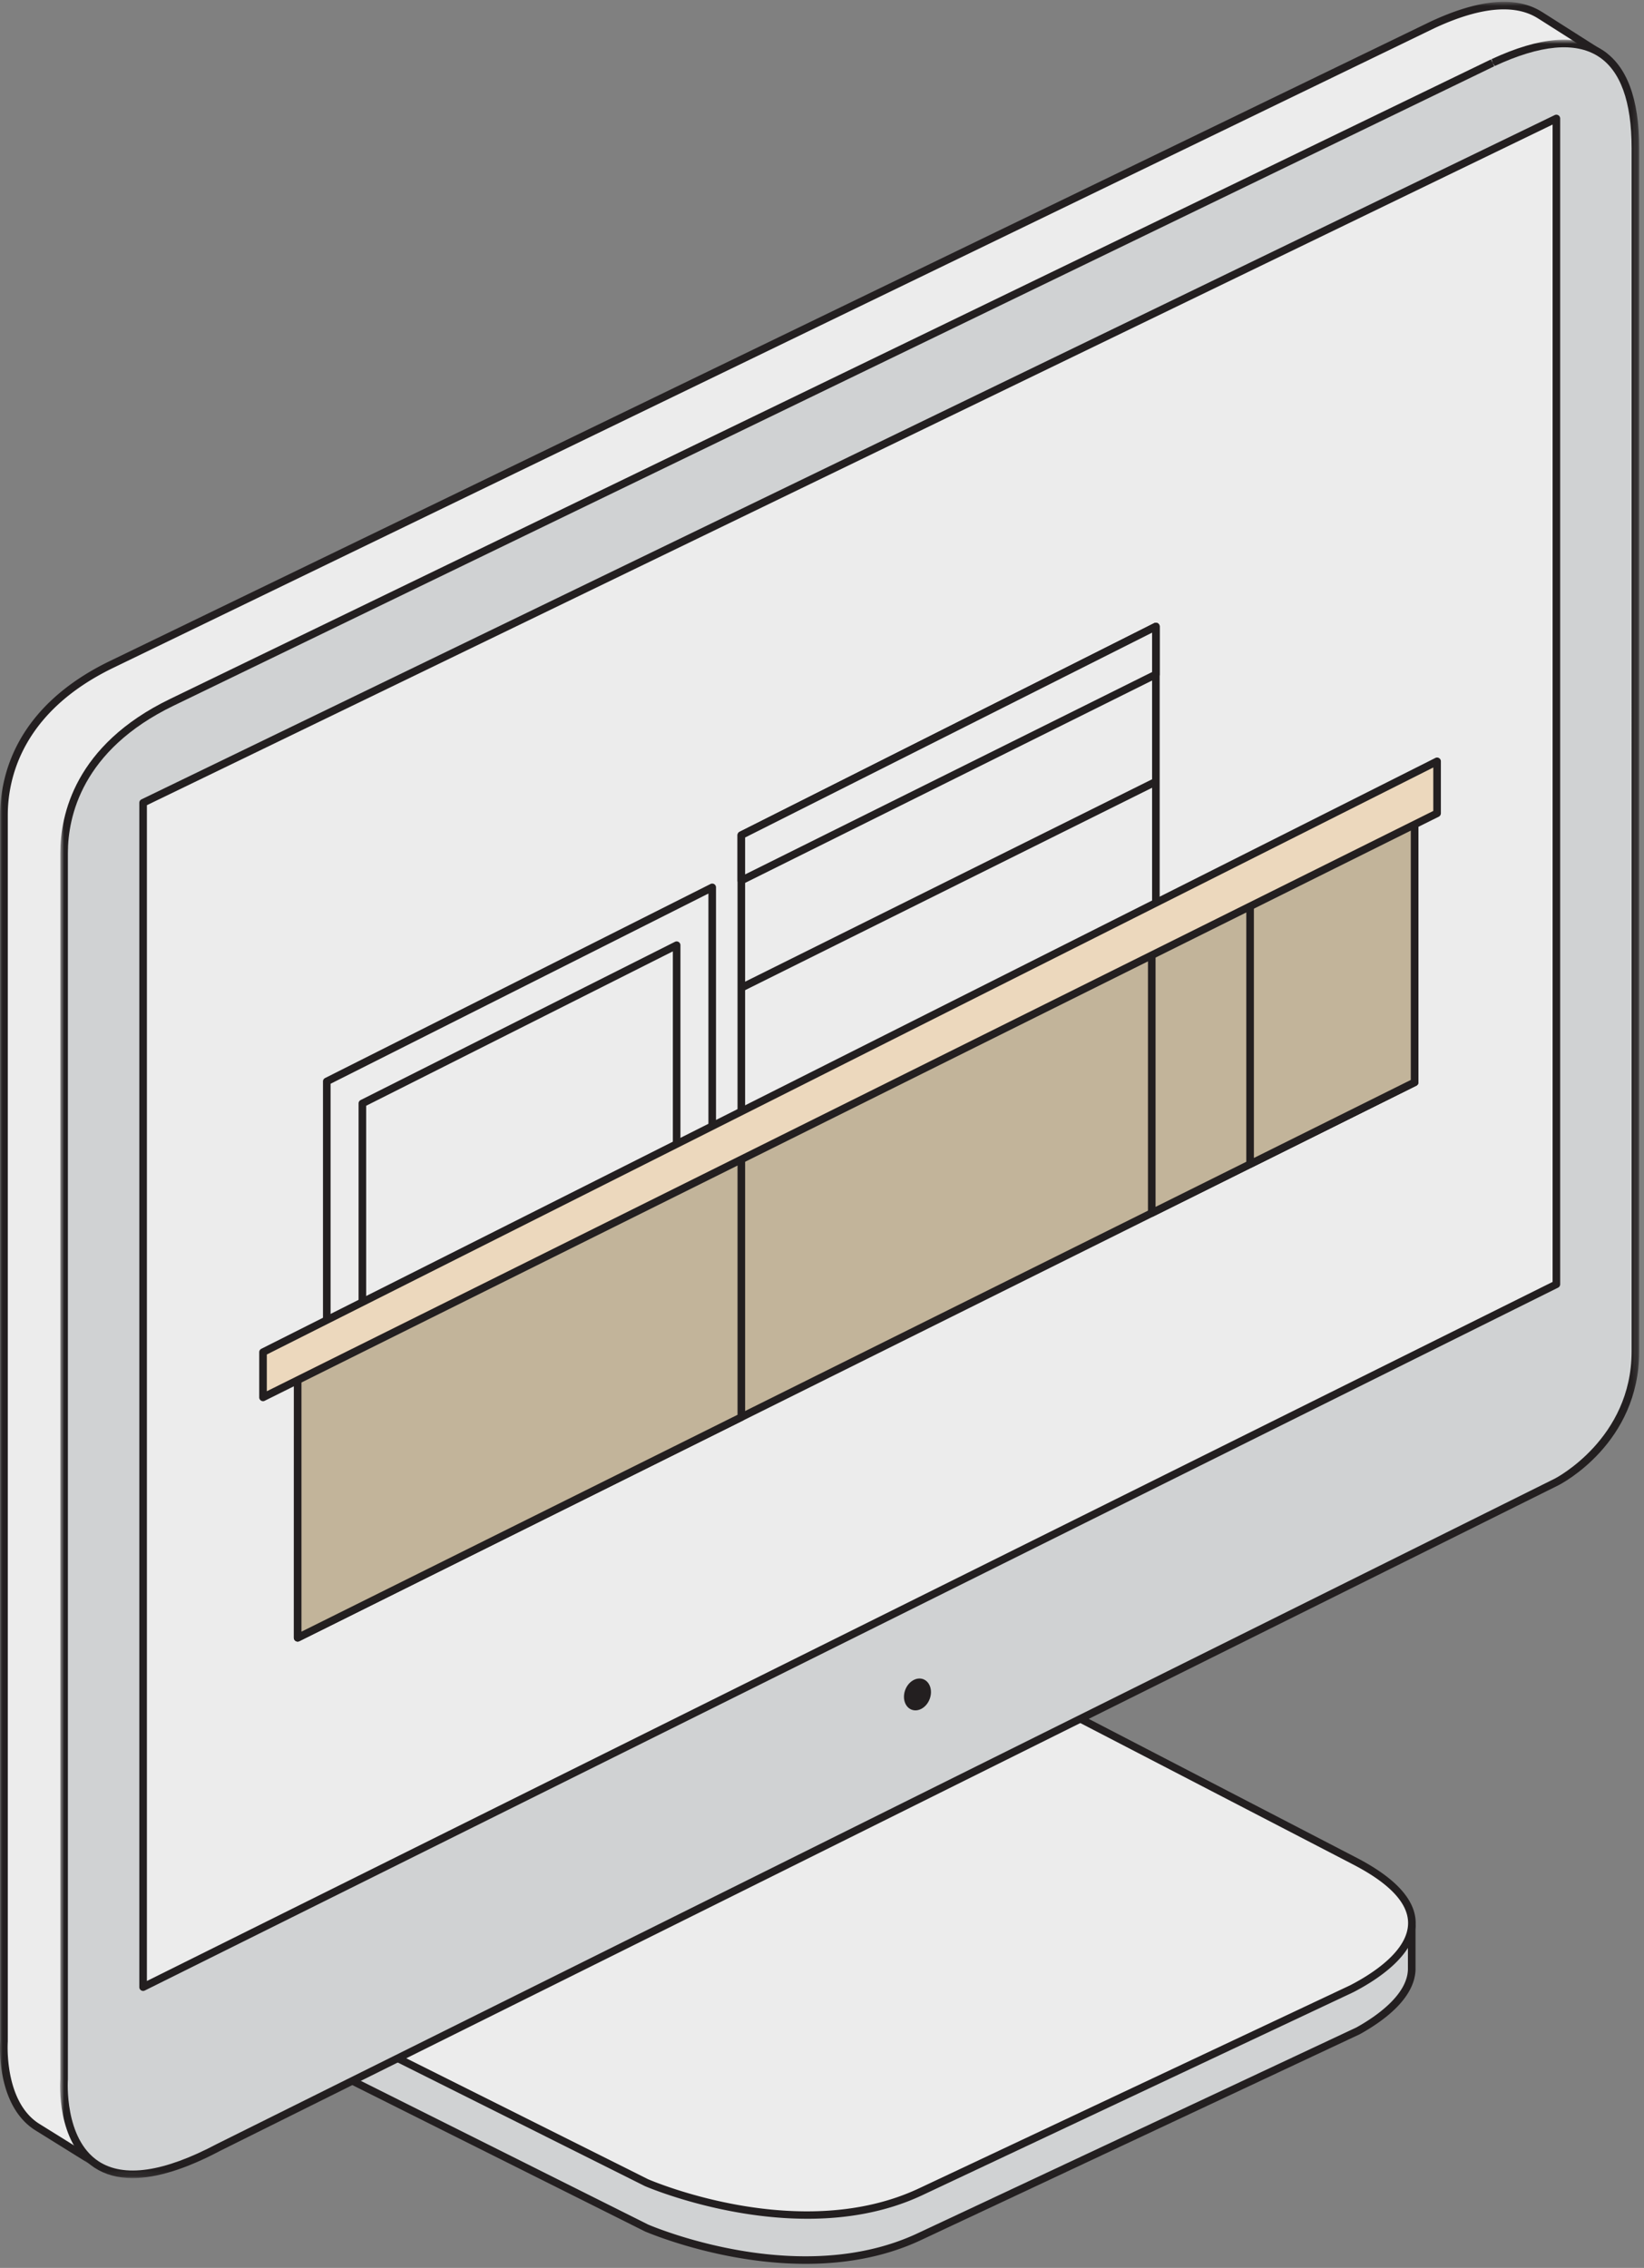
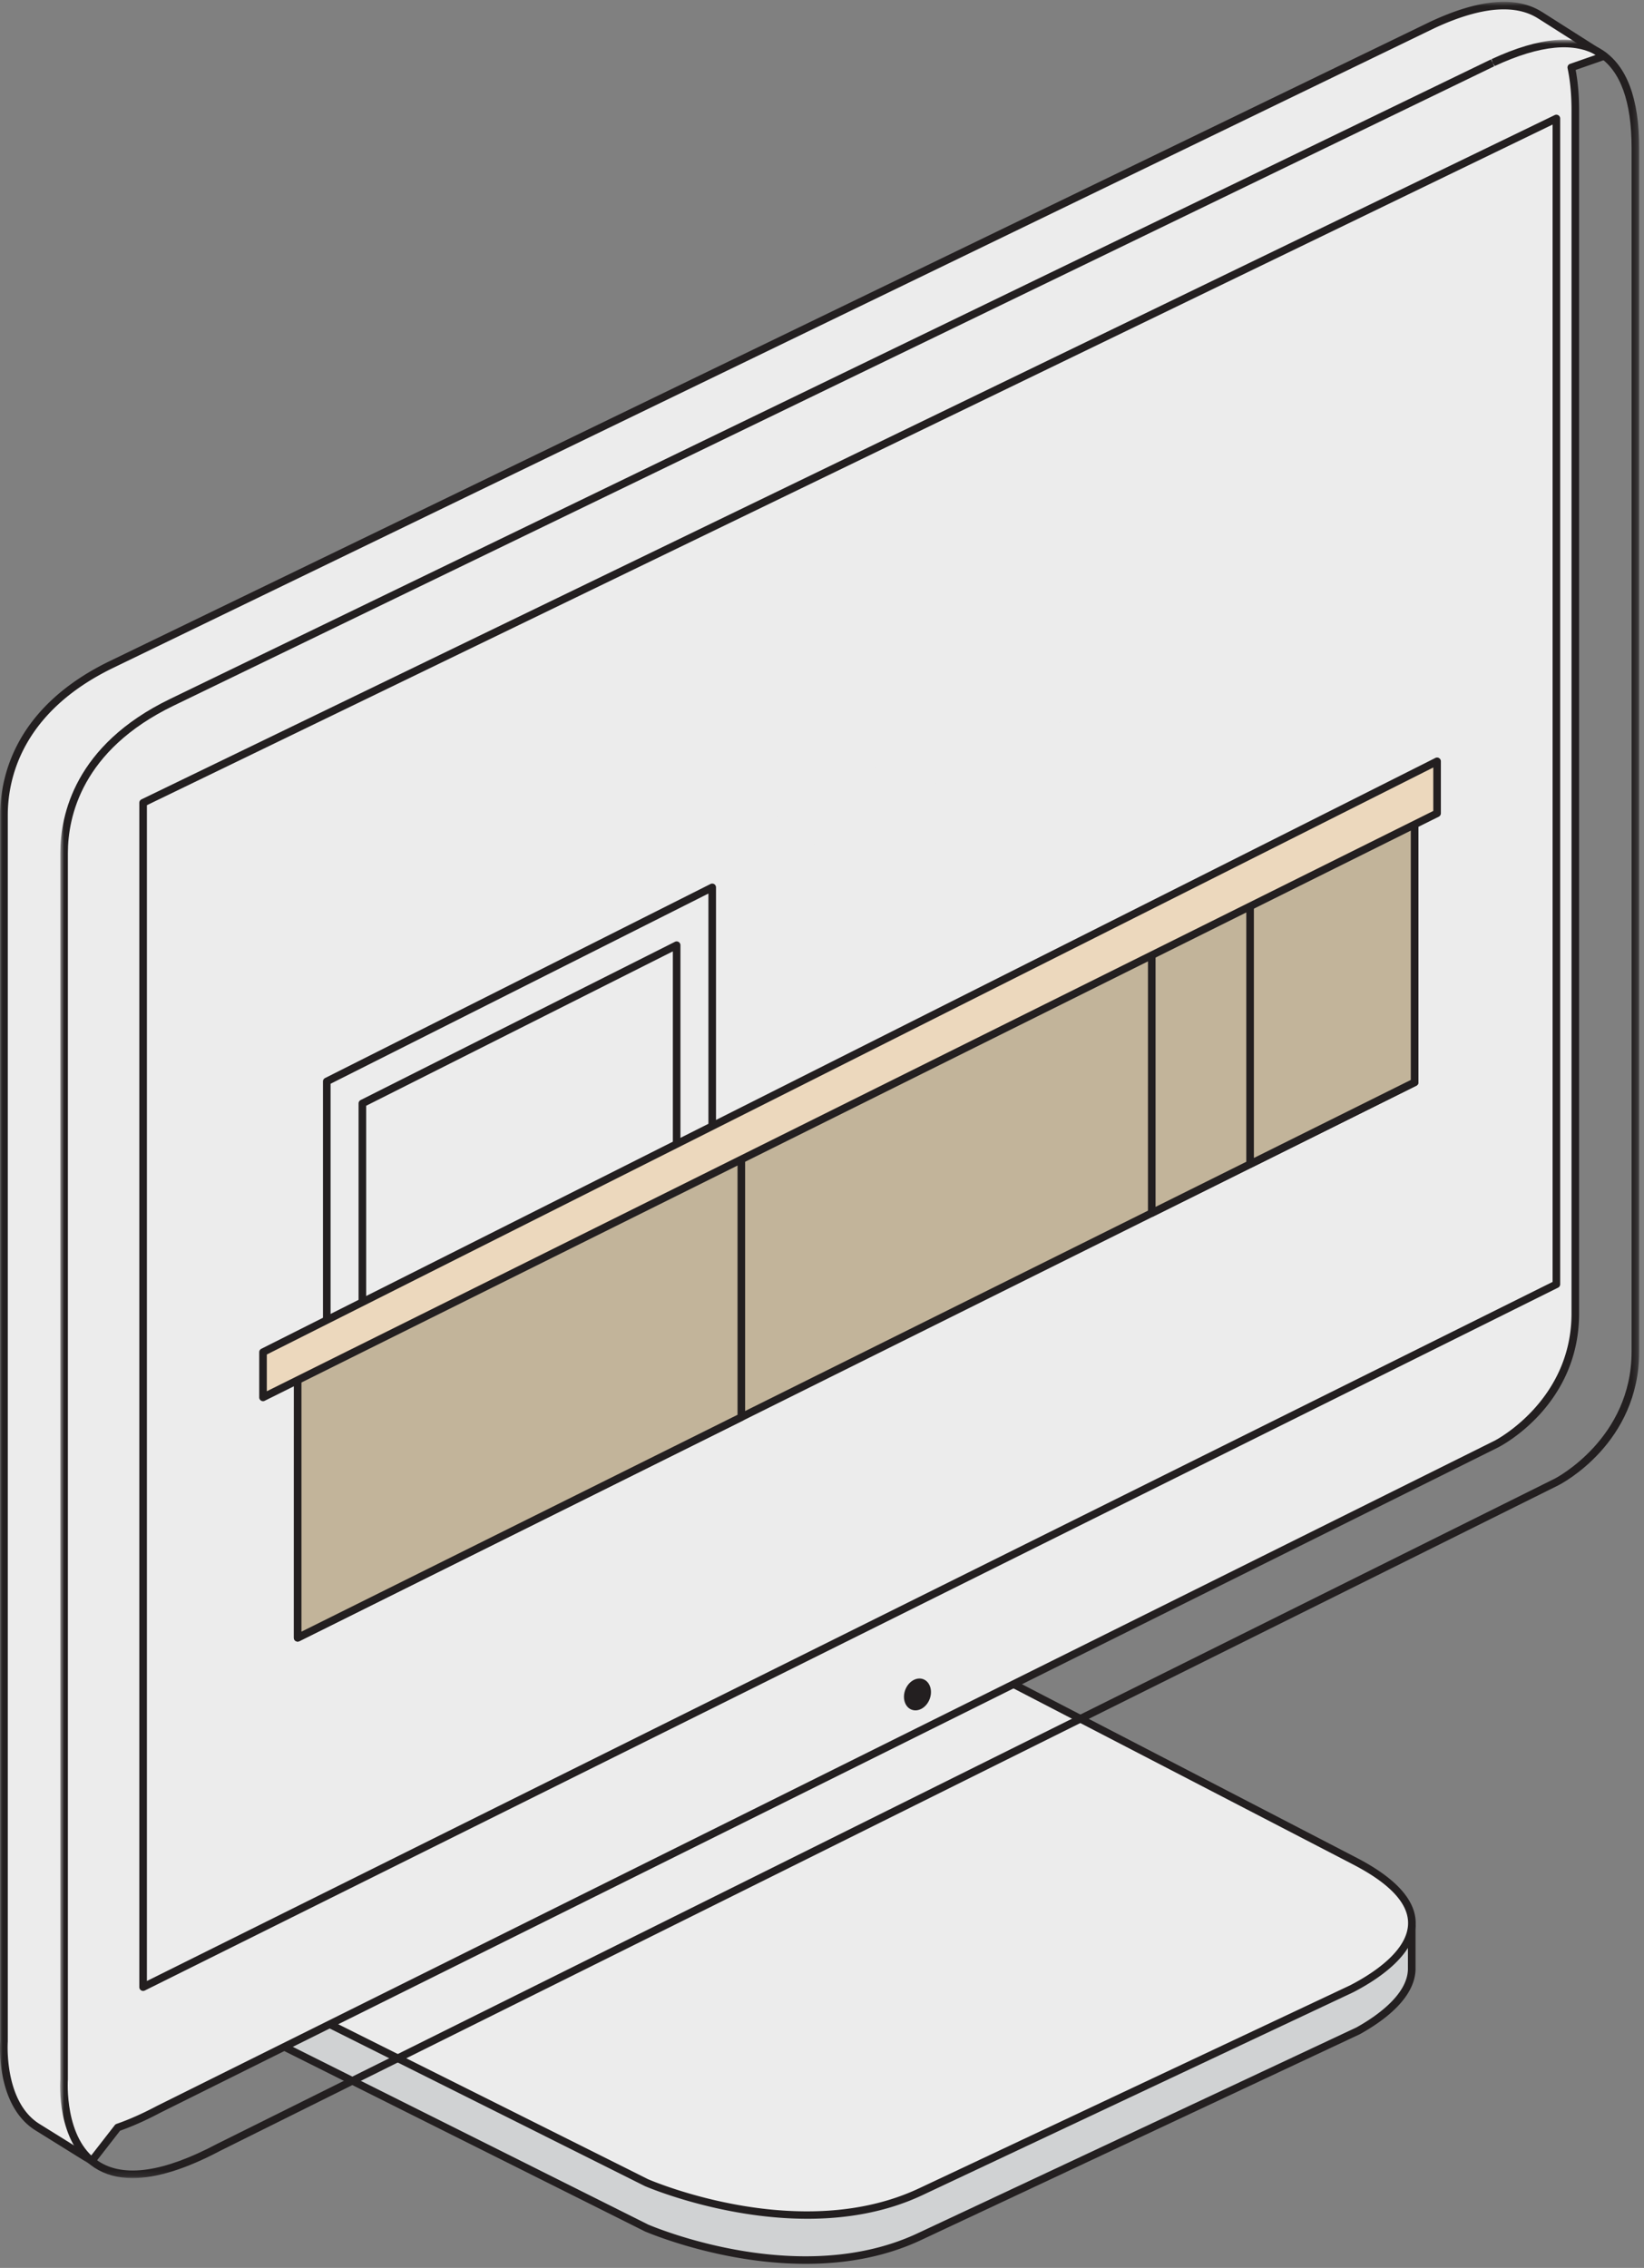
<svg xmlns="http://www.w3.org/2000/svg" xmlns:xlink="http://www.w3.org/1999/xlink" width="303" height="418" viewBox="0 0 303 418">
  <rect x="0" y="0" width="303" height="418" fill="#808080" stroke="none" />
  <defs>
    <path id="a" d="M0 .747h296.37V399.4H0z" />
    <path id="c" d="M291.791 394.864V.733H.755v394.131z" />
  </defs>
  <g fill="none" fill-rule="evenodd">
    <path d="M248.128 347.016l-96.002 25.235-113.065-17.02v15.352l80.083 40.056c2.521 1.06 28.896 11.686 50.342 1.585.613-.287 50.45-23.67 80.81-37.912 4.032-2.243 9.759-6.307 9.894-11.305v-7.994l-12.062-7.997z" fill="#D0D2D3" />
    <path d="M39.759 370.15l79.698 39.862c2.834 1.19 28.669 11.5 49.732 1.58l80.81-37.912c3.464-1.928 9.363-5.913 9.49-10.692l.003-7.6-11.488-7.615-95.702 25.155a.704.704 0 0 1-.28.017L39.76 356.046v14.103zm108.735 47.102c-14.8 0-27.624-5.13-29.622-5.969l-80.125-40.075a.7.7 0 0 1-.387-.625v-15.35c0-.202.09-.395.243-.53a.708.708 0 0 1 .562-.161l112.92 16.998 95.865-25.2a.666.666 0 0 1 .564.093l12.062 7.997a.698.698 0 0 1 .315.583v7.992c-.142 5.221-5.655 9.36-10.256 11.92l-80.852 37.933c-6.917 3.258-14.322 4.394-21.289 4.394z" fill="#231F20" />
    <path d="M249.362 342.849l-.012-.007-85.08-44.114L39.06 362.234l80.08 40.054v-.002s27.998 12.285 50.539 1.684l79.444-37.415c6.538-3.374 21.18-13.038.24-23.706" fill="#ECECEC" />
    <path d="M119.434 401.651c1.259.542 28.228 11.894 49.946 1.688l79.445-37.418c3.985-2.055 10.707-6.307 10.695-11.5-.011-3.73-3.535-7.414-10.476-10.949a.483.483 0 0 1-.075-.044l-84.702-43.913-123.65 62.713 78.817 39.423zm29.38 7.294c-15.978 0-29.757-5.933-29.955-6.02L38.748 362.86a.701.701 0 0 1-.005-1.25l125.211-63.507c.2-.1.438-.1.639.002l85.08 44.114c0 .002.005.005.007.005 7.444 3.794 11.225 7.896 11.239 12.192.014 5.942-7.184 10.544-11.474 12.763l-79.47 37.427c-6.841 3.217-14.211 4.34-21.161 4.34z" fill="#231F20" />
    <path d="M295.671 10.317l-11.763-7.479-.005.005c-6.824-4.412-17.012.408-19.888 1.743L20.58 122.454c-.012.005-.021.01-.033.014C5.237 129.884.736 140.962.736 150.214v226.063s-.842 11.24 6.02 15.69l10.155 6.32 4.795-6.165c2.258-.786 4.75-1.873 7.516-3.34l246.575-122.63c.254-.128 14.542-7.461 14.542-24.065V20.297c0-3.067-.273-5.652-.74-7.866l6.072-2.114z" fill="#ECECEC" />
    <g transform="translate(0 -.413)">
      <mask id="b" fill="#fff">
        <use xlink:href="#a" />
      </mask>
      <path d="M277.152 2.14c-3.539 0-7.797 1.15-12.743 3.448L20.883 123.498c-16.923 8.195-19.447 20.515-19.447 27.13v226.06c-.01.162-.728 10.937 5.7 15.104l9.61 5.983 4.408-5.67a.723.723 0 0 1 .321-.231c2.32-.805 4.816-1.916 7.42-3.297l246.592-122.638c.138-.072 14.153-7.336 14.153-23.438V20.711c0-2.847-.245-5.444-.725-7.721a.698.698 0 0 1 .454-.805l4.706-1.638-10.465-6.655a.63.63 0 0 1-.086-.049c-1.76-1.136-3.888-1.703-6.372-1.703M16.912 399.4a.706.706 0 0 1-.368-.105l-10.156-6.32C-.753 388.345.004 377.112.04 376.636L.037 150.628c0-6.944 2.625-19.861 20.205-28.375L263.71 4.368c8.943-4.156 15.8-4.73 20.492-1.75a.397.397 0 0 1 .082.044l11.76 7.479a.695.695 0 0 1 .322.67.705.705 0 0 1-.466.58l-5.496 1.914c.42 2.221.634 4.71.634 7.406V242.5c0 16.956-14.318 24.381-14.926 24.689L29.532 389.82c-2.577 1.368-5.07 2.483-7.402 3.307l-4.666 6.006a.7.7 0 0 1-.552.268" fill="#231F20" mask="url(#b)" />
    </g>
-     <path d="M275.093 11.584L31.658 129.452c-.012.005-.021.012-.033.014-15.31 7.415-19.811 18.494-19.811 27.746v226.062S9.658 412.016 40.3 395.78L286.875 273.15c.254-.128 14.541-7.462 14.541-24.066V27.294c0-28.173-21.883-17.773-26.323-15.71" fill="#D0D2D3" />
    <g transform="translate(10.323 6.587)">
      <mask id="d" fill="#fff">
        <use xlink:href="#c" />
      </mask>
      <path d="M264.77 4.997l.303.632L21.64 123.495c-16.926 8.197-19.45 20.515-19.45 27.13v226.063c-.01.158-.727 10.899 5.668 15.085 4.678 3.052 12.008 1.98 21.793-3.2l246.59-122.637c.138-.07 14.153-7.334 14.153-23.438V20.708c0-8.608-2.072-14.297-6.155-16.908-4.259-2.714-10.673-2.12-19.066 1.78l-.403-.583zM14.12 394.864c-2.725 0-5.074-.639-7.032-1.922C.004 388.298.76 377.11.794 376.634V150.625c0-6.942 2.624-19.861 20.205-28.376L264.464 4.365c.005 0 .007 0 .012-.003l.294.635-.187-.686c8.855-4.114 15.724-4.685 20.408-1.69 4.513 2.885 6.802 8.968 6.802 18.086v221.79c0 16.96-14.316 24.382-14.927 24.69L30.287 389.82c-6.34 3.36-11.75 5.044-16.166 5.044z" fill="#231F20" mask="url(#d)" />
    </g>
-     <path fill="#ECECEC" d="M286.852 21.84v214.865L26.377 366.249V147.966z" />
    <path d="M27.076 148.405V365.12l259.077-128.849V22.956L27.076 148.405zm-.699 218.545a.7.7 0 0 1-.7-.7V147.966c0-.27.155-.513.395-.632L286.547 21.208a.703.703 0 0 1 1.004.632v214.865a.697.697 0 0 1-.389.626L26.687 366.877a.68.68 0 0 1-.31.073z" fill="#231F20" />
    <path fill="#ECECEC" d="M131.267 163.554v48.295l-71.038 35.329v-47.86z" />
    <path d="M60.928 199.75v46.298l69.639-34.632V164.69l-69.639 35.06zm-.7 48.127a.702.702 0 0 1-.7-.7l.002-47.859c0-.264.149-.504.384-.623l71.037-35.765a.705.705 0 0 1 .681.025.703.703 0 0 1 .333.598v48.297c0 .266-.149.507-.387.626l-71.04 35.329a.68.68 0 0 1-.31.072z" fill="#231F20" />
    <path fill="#ECECEC" d="M124.71 174.21v39.378L66.786 242.4v-39.025z" />
    <path d="M67.486 203.806v37.464l56.526-28.115v-37.809l-56.526 28.46zm-.7 39.293a.702.702 0 0 1-.7-.7l.001-39.025c0-.263.15-.504.385-.623l57.924-29.164a.7.7 0 0 1 1.014.623v39.377a.7.7 0 0 1-.39.628l-57.923 28.812a.68.68 0 0 1-.31.072z" fill="#231F20" />
    <path fill="#C2B49A" d="M260.719 150.374v49.105L54.863 301.863v-47.861z" />
    <path d="M55.561 254.433v46.3l204.46-101.687V151.51L55.56 254.433zm-.7 48.13a.702.702 0 0 1-.7-.7L54.165 254c0-.264.149-.504.384-.623L260.405 149.75a.706.706 0 0 1 .681.026.7.7 0 0 1 .331.597v49.105c0 .268-.15.509-.387.628L55.172 302.49a.68.68 0 0 1-.31.072z" fill="#231F20" />
    <path fill="#C2B49A" d="M136.633 212.84v48.357l-81.77 40.665v-47.86z" />
    <path d="M55.561 254.433v46.3l80.372-39.97v-46.788l-80.372 40.458zm-.7 48.13a.702.702 0 0 1-.7-.7L54.165 254c0-.264.149-.504.384-.623l81.77-41.162a.7.7 0 0 1 1.014.625v48.354c0 .268-.149.508-.386.627L55.172 302.49a.68.68 0 0 1-.31.072z" fill="#231F20" />
    <path fill="#C2B49A" d="M212.278 174.76l48.44-24.386v49.105l-48.44 24.094z" />
    <path d="M212.977 175.19v47.253l47.044-23.396V151.51l-47.044 23.68zm-.7 49.082a.7.7 0 0 1-.7-.7l.001-48.813c0-.264.15-.504.385-.623l48.443-24.386a.706.706 0 0 1 .68.026.706.706 0 0 1 .331.597v49.105a.7.7 0 0 1-.387.628L212.588 224.2a.68.68 0 0 1-.31.072z" fill="#231F20" />
    <path fill="#C2B49A" d="M230.402 165.636l30.316-15.262v49.105l-30.316 15.08z" />
    <path d="M231.1 166.067v47.362l28.92-14.383V151.51l-28.92 14.558zm-.699 49.191a.702.702 0 0 1-.7-.7l.001-48.923c0-.264.15-.504.385-.623l30.318-15.262a.694.694 0 0 1 1.012.623v49.105c0 .268-.15.508-.387.627l-30.319 15.08a.68.68 0 0 1-.31.073z" fill="#231F20" />
    <path fill="#ECECEC" d="M136.633 153.93l76.405-38.457v52.306l-76.405 38.003z" />
-     <path d="M137.331 154.361v50.29l75.007-37.307v-50.738l-75.007 37.755zm-.699 52.12a.702.702 0 0 1-.7-.7l.001-51.851c0-.264.15-.504.385-.623l76.405-38.46c.216-.11.475-.101.68.03a.696.696 0 0 1 .333.595v52.306a.703.703 0 0 1-.389.628l-76.405 38.003a.68.68 0 0 1-.31.072z" fill="#231F20" />
    <path fill="#ECECEC" d="M136.633 153.93l76.405-38.457v8.825l-76.405 37.998z" />
-     <path d="M137.331 154.361v6.804l75.007-37.3v-7.26l-75.007 37.756zm-.699 8.634a.7.7 0 0 1-.7-.7l.001-8.365c0-.264.15-.504.385-.623l76.405-38.46a.7.7 0 0 1 1.013.625v8.824a.703.703 0 0 1-.389.628l-76.405 37.998a.68.68 0 0 1-.31.073zM136.943 182.69l-.622-1.253 76.405-38.001.622 1.253z" fill="#231F20" />
    <path fill="#ECD8BD" d="M264.864 140.32v9.579L48.477 257.554v-8.332z" />
    <path d="M49.176 249.652v6.771l214.988-106.957v-8.01L49.176 249.651zm-.699 8.603a.705.705 0 0 1-.7-.7l.001-8.335c0-.263.15-.504.385-.623l216.386-108.9c.219-.113.475-.101.68.03a.69.69 0 0 1 .334.594v9.579a.703.703 0 0 1-.39.627L48.787 258.18a.654.654 0 0 1-.31.075zM171.336 313.17c.597-1.55.075-3.19-1.163-3.669-1.238-.473-2.725.397-3.32 1.944-.591 1.55-.071 3.192 1.166 3.666 1.238.473 2.725-.395 3.317-1.942" fill="#231F20" />
  </g>
</svg>